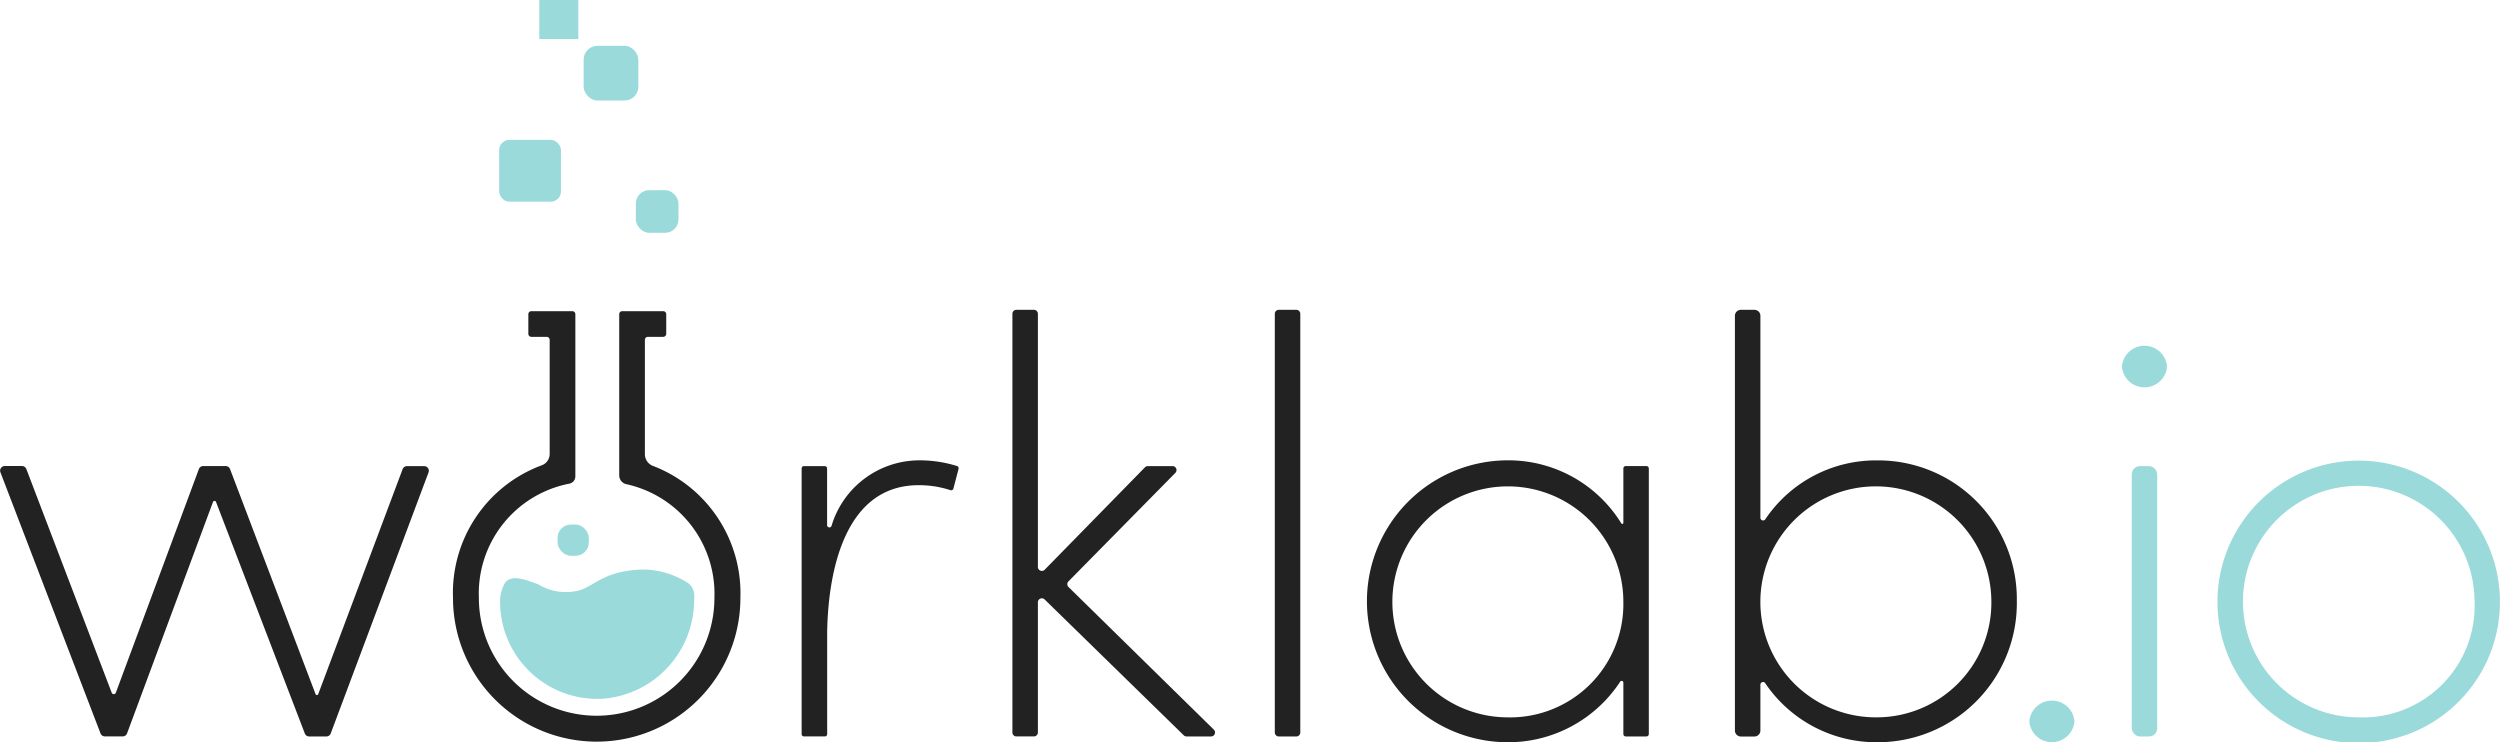
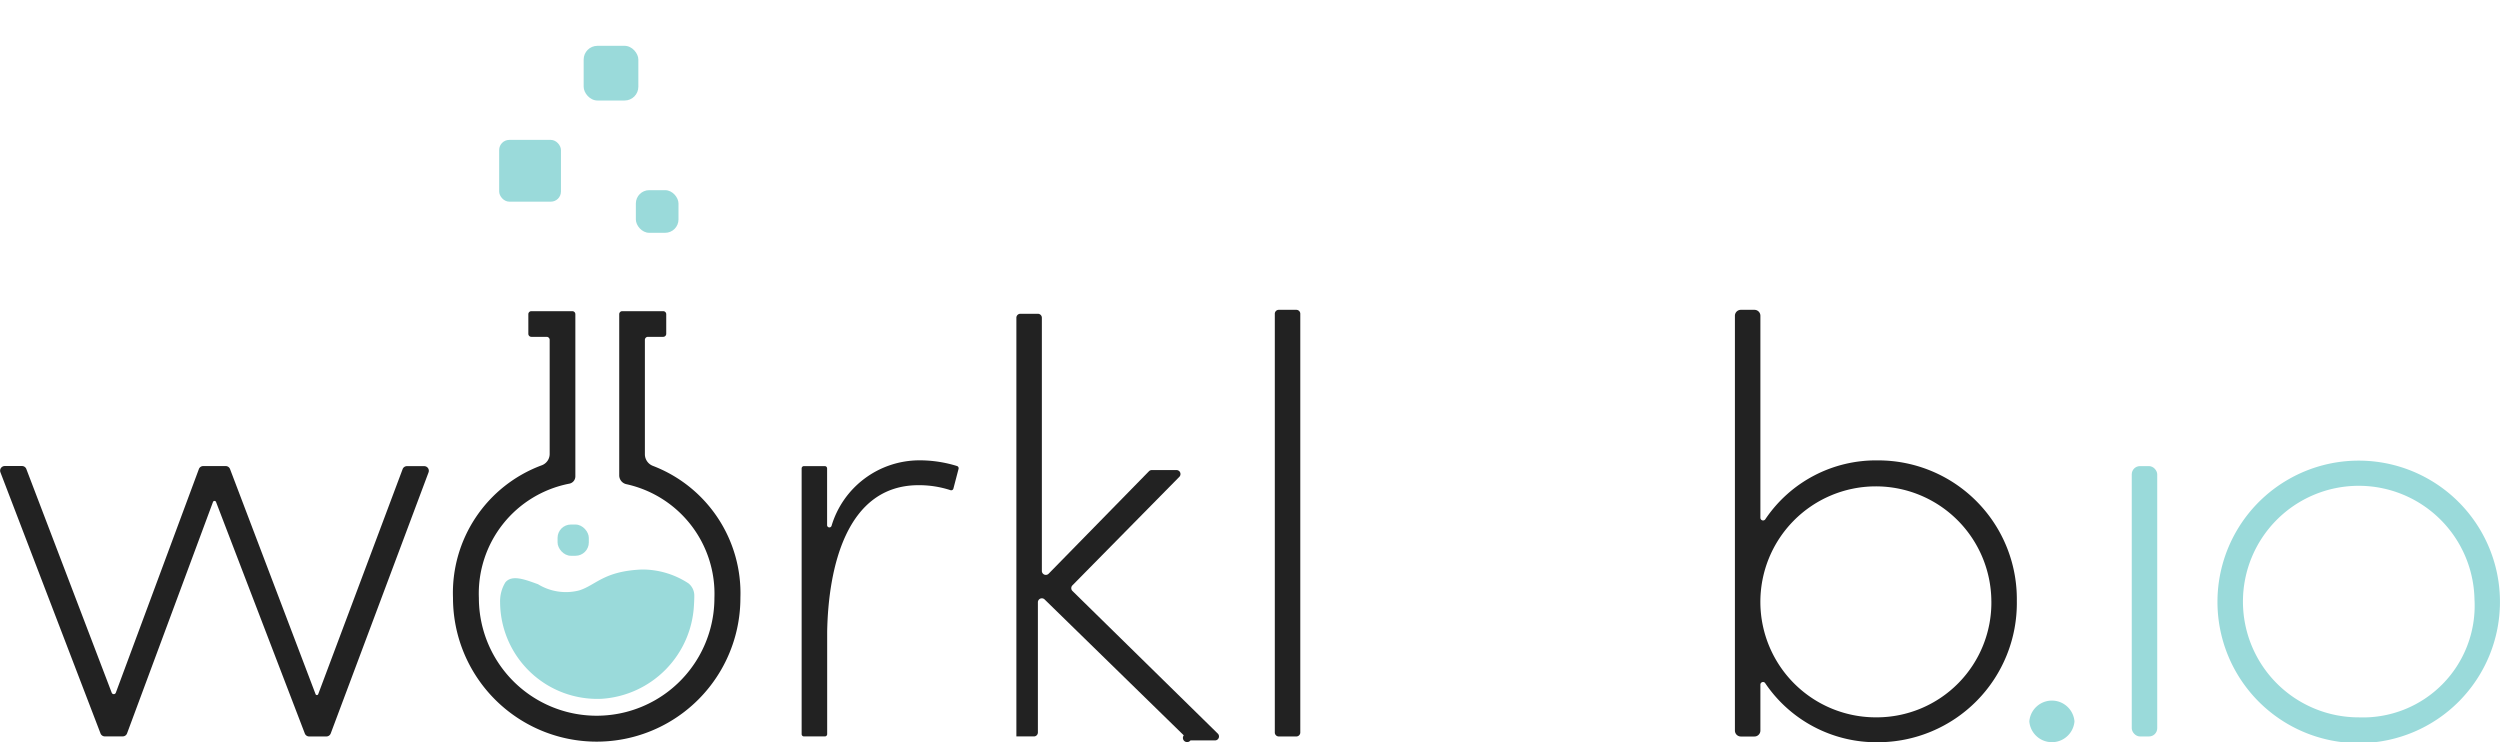
<svg xmlns="http://www.w3.org/2000/svg" width="165.576" height="49.159" viewBox="0 0 165.576 49.159">
  <g id="worklab-logo" transform="translate(-774.727 -457.758)">
    <g id="Group_3" data-name="Group 3" transform="translate(774.727 478.278)">
      <path id="Path_3" data-name="Path 3" d="M803.11,527.259l-6.479,17.291a.307.307,0,0,1-.287.2H795.2a.307.307,0,0,1-.286-.2l-5.88-15.333a.108.108,0,0,0-.2,0l-5.692,15.329a.307.307,0,0,1-.287.2h-1.186a.306.306,0,0,1-.286-.2l-6.628-17.291a.307.307,0,0,1,.286-.416h1.145a.306.306,0,0,1,.286.2l5.653,14.814a.146.146,0,0,0,.273,0l5.5-14.811a.306.306,0,0,1,.287-.2h1.492a.306.306,0,0,1,.286.2l5.664,14.905a.094.094,0,0,0,.176,0l5.589-14.9a.306.306,0,0,1,.287-.2h1.147A.306.306,0,0,1,803.11,527.259Z" transform="translate(-774.727 -516.494)" fill="#222" />
      <path id="Path_4" data-name="Path 4" d="M903.943,526.549l-.344,1.314a.15.15,0,0,1-.194.1,6.706,6.706,0,0,0-2.108-.33c-4.831,0-5.981,5.559-6.057,9.7v6.788a.152.152,0,0,1-.151.151H893.7a.152.152,0,0,1-.151-.151v-17.6a.152.152,0,0,1,.151-.151h1.384a.152.152,0,0,1,.151.151v3.758a.151.151,0,0,0,.294.049,6.081,6.081,0,0,1,5.8-4.341,8.354,8.354,0,0,1,2.508.376A.155.155,0,0,1,903.943,526.549Z" transform="translate(-840.456 -516.019)" fill="#222" />
-       <path id="Path_5" data-name="Path 5" d="M936.132,531.861l-9.216-9a.262.262,0,0,0-.445.188v8.622a.263.263,0,0,1-.263.263h-1.162a.263.263,0,0,1-.263-.263v-27.73a.262.262,0,0,1,.263-.262h1.162a.263.263,0,0,1,.263.262v16.768a.262.262,0,0,0,.45.184l6.642-6.784a.263.263,0,0,1,.188-.079h1.639a.263.263,0,0,1,.187.447l-7.081,7.187a.263.263,0,0,0,0,.372l9.629,9.449a.263.263,0,0,1-.184.45h-1.627A.263.263,0,0,1,936.132,531.861Z" transform="translate(-857.731 -503.68)" fill="#222" />
+       <path id="Path_5" data-name="Path 5" d="M936.132,531.861l-9.216-9a.262.262,0,0,0-.445.188v8.622a.263.263,0,0,1-.263.263h-1.162v-27.73a.262.262,0,0,1,.263-.262h1.162a.263.263,0,0,1,.263.262v16.768a.262.262,0,0,0,.45.184l6.642-6.784a.263.263,0,0,1,.188-.079h1.639a.263.263,0,0,1,.187.447l-7.081,7.187a.263.263,0,0,0,0,.372l9.629,9.449a.263.263,0,0,1-.184.45h-1.627A.263.263,0,0,1,936.132,531.861Z" transform="translate(-857.731 -503.68)" fill="#222" />
      <path id="Path_6" data-name="Path 6" d="M963.935,503.68H965.1a.262.262,0,0,1,.262.262v27.732a.262.262,0,0,1-.262.262h-1.164a.262.262,0,0,1-.262-.262V503.942A.262.262,0,0,1,963.935,503.68Z" transform="translate(-879.243 -503.68)" fill="#222" />
-       <path id="Path_7" data-name="Path 7" d="M996,526.531v17.583a.161.161,0,0,1-.16.16h-1.366a.16.16,0,0,1-.16-.16v-3.409a.114.114,0,0,0-.212-.057,8.864,8.864,0,0,1-7.532,4.01,9.336,9.336,0,0,1,0-18.671,8.786,8.786,0,0,1,7.609,4.175.072.072,0,0,0,.135-.036v-3.6a.16.16,0,0,1,.16-.16h1.366A.161.161,0,0,1,996,526.531Zm-1.687,8.926a7.649,7.649,0,1,0-7.668,7.553A7.5,7.5,0,0,0,994.314,535.457Z" transform="translate(-886.798 -516.019)" fill="#222" />
      <path id="Path_8" data-name="Path 8" d="M1050.544,522.964a9.214,9.214,0,0,1-9.2,9.355,8.882,8.882,0,0,1-7.463-3.91.174.174,0,0,0-.32.1v3.036a.394.394,0,0,1-.394.394h-.9a.394.394,0,0,1-.394-.394V504.074a.393.393,0,0,1,.394-.394h.9a.394.394,0,0,1,.394.394v13.378a.177.177,0,0,0,.324.1,8.831,8.831,0,0,1,7.458-3.9A9.181,9.181,0,0,1,1050.544,522.964Zm-1.687,0a7.649,7.649,0,1,0-7.591,7.706A7.6,7.6,0,0,0,1048.858,522.964Z" transform="translate(-916.969 -503.68)" fill="#222" />
      <path id="Path_9" data-name="Path 9" d="M854.571,513.362v-7.586a.2.2,0,0,1,.2-.2h1.014a.2.2,0,0,0,.2-.2v-1.3a.2.2,0,0,0-.2-.2h-2.714a.2.2,0,0,0-.2.2v10.681a.6.6,0,0,0,.471.577,7.433,7.433,0,0,1,5.834,7.536,7.8,7.8,0,1,1-15.6,0,7.411,7.411,0,0,1,5.99-7.57.491.491,0,0,0,.4-.477V504.076a.2.2,0,0,0-.2-.2h-2.714a.2.2,0,0,0-.2.2v1.3a.2.2,0,0,0,.2.2h1.013a.2.2,0,0,1,.2.2v7.563a.8.8,0,0,1-.534.748,9.011,9.011,0,0,0-5.869,8.782,9.517,9.517,0,1,0,19.035,0,9.032,9.032,0,0,0-5.78-8.741A.827.827,0,0,1,854.571,513.362Z" transform="translate(-811.86 -503.787)" fill="#222" />
    </g>
    <g id="Group_12" data-name="Group 12" transform="translate(807.787 457.758)">
      <g id="Group_4" data-name="Group 4" transform="translate(0.064 37.721)">
        <path id="Path_10" data-name="Path 10" d="M861.692,544.514a6.547,6.547,0,0,1-6.1,6.22,6.438,6.438,0,0,1-6.74-6.394,2.394,2.394,0,0,1,.346-1.313c.447-.553,1.379-.159,2.163.118a3.529,3.529,0,0,0,2.732.41c1.117-.353,1.621-1.278,4.152-1.383a5.566,5.566,0,0,1,3.081.916,1.038,1.038,0,0,1,.388.828C861.714,544.072,861.707,544.268,861.692,544.514Z" transform="translate(-848.854 -542.174)" fill="#9adada" />
      </g>
      <g id="Group_5" data-name="Group 5" transform="translate(3.868 34.74)">
        <rect id="Rectangle_4" data-name="Rectangle 4" width="2.07" height="2.07" rx="0.884" transform="translate(2.07 2.07) rotate(180)" fill="#9adada" />
      </g>
      <g id="Group_11" data-name="Group 11">
        <g id="Group_6" data-name="Group 6" transform="translate(9.053 12.595)">
          <rect id="Rectangle_5" data-name="Rectangle 5" width="2.824" height="2.824" rx="0.884" transform="translate(2.824 2.824) rotate(-180)" fill="#9adada" />
        </g>
        <g id="Group_7" data-name="Group 7" transform="translate(0 9.265)">
          <rect id="Rectangle_6" data-name="Rectangle 6" width="4.092" height="4.092" rx="0.672" fill="#9adada" />
        </g>
        <g id="Group_8" data-name="Group 8" transform="translate(5.596 3.035)">
          <rect id="Rectangle_7" data-name="Rectangle 7" width="3.622" height="3.622" rx="0.911" fill="#9adada" />
        </g>
        <g id="Group_9" data-name="Group 9" transform="translate(2.658)">
-           <rect id="Rectangle_8" data-name="Rectangle 8" width="2.584" height="2.584" fill="#9adada" />
-         </g>
+           </g>
        <path id="Path_11" data-name="Path 11" d="M1075.509,562.926a1.5,1.5,0,0,1,2.99,0,1.5,1.5,0,0,1-2.99,0Z" transform="translate(-974.166 -515.148)" fill="#9adada" />
        <path id="Path_12" data-name="Path 12" d="M1103.4,535.265a9.355,9.355,0,0,1,18.709,0,9.355,9.355,0,1,1-18.709,0Zm17.023,0a7.668,7.668,0,1,0-7.668,7.745A7.4,7.4,0,0,0,1120.426,535.265Z" transform="translate(-989.596 -495.499)" fill="#9adada" />
        <g id="Group_10" data-name="Group 10" transform="translate(107.475 22.858)">
-           <path id="Path_13" data-name="Path 13" d="M1089.231,510.332a1.5,1.5,0,0,1,2.99,0,1.5,1.5,0,0,1-2.99,0Z" transform="translate(-1089.231 -508.913)" fill="#9adada" />
          <rect id="Rectangle_9" data-name="Rectangle 9" width="1.687" height="17.904" rx="0.543" transform="translate(0.652 8.013)" fill="#9adada" />
        </g>
      </g>
    </g>
  </g>
</svg>